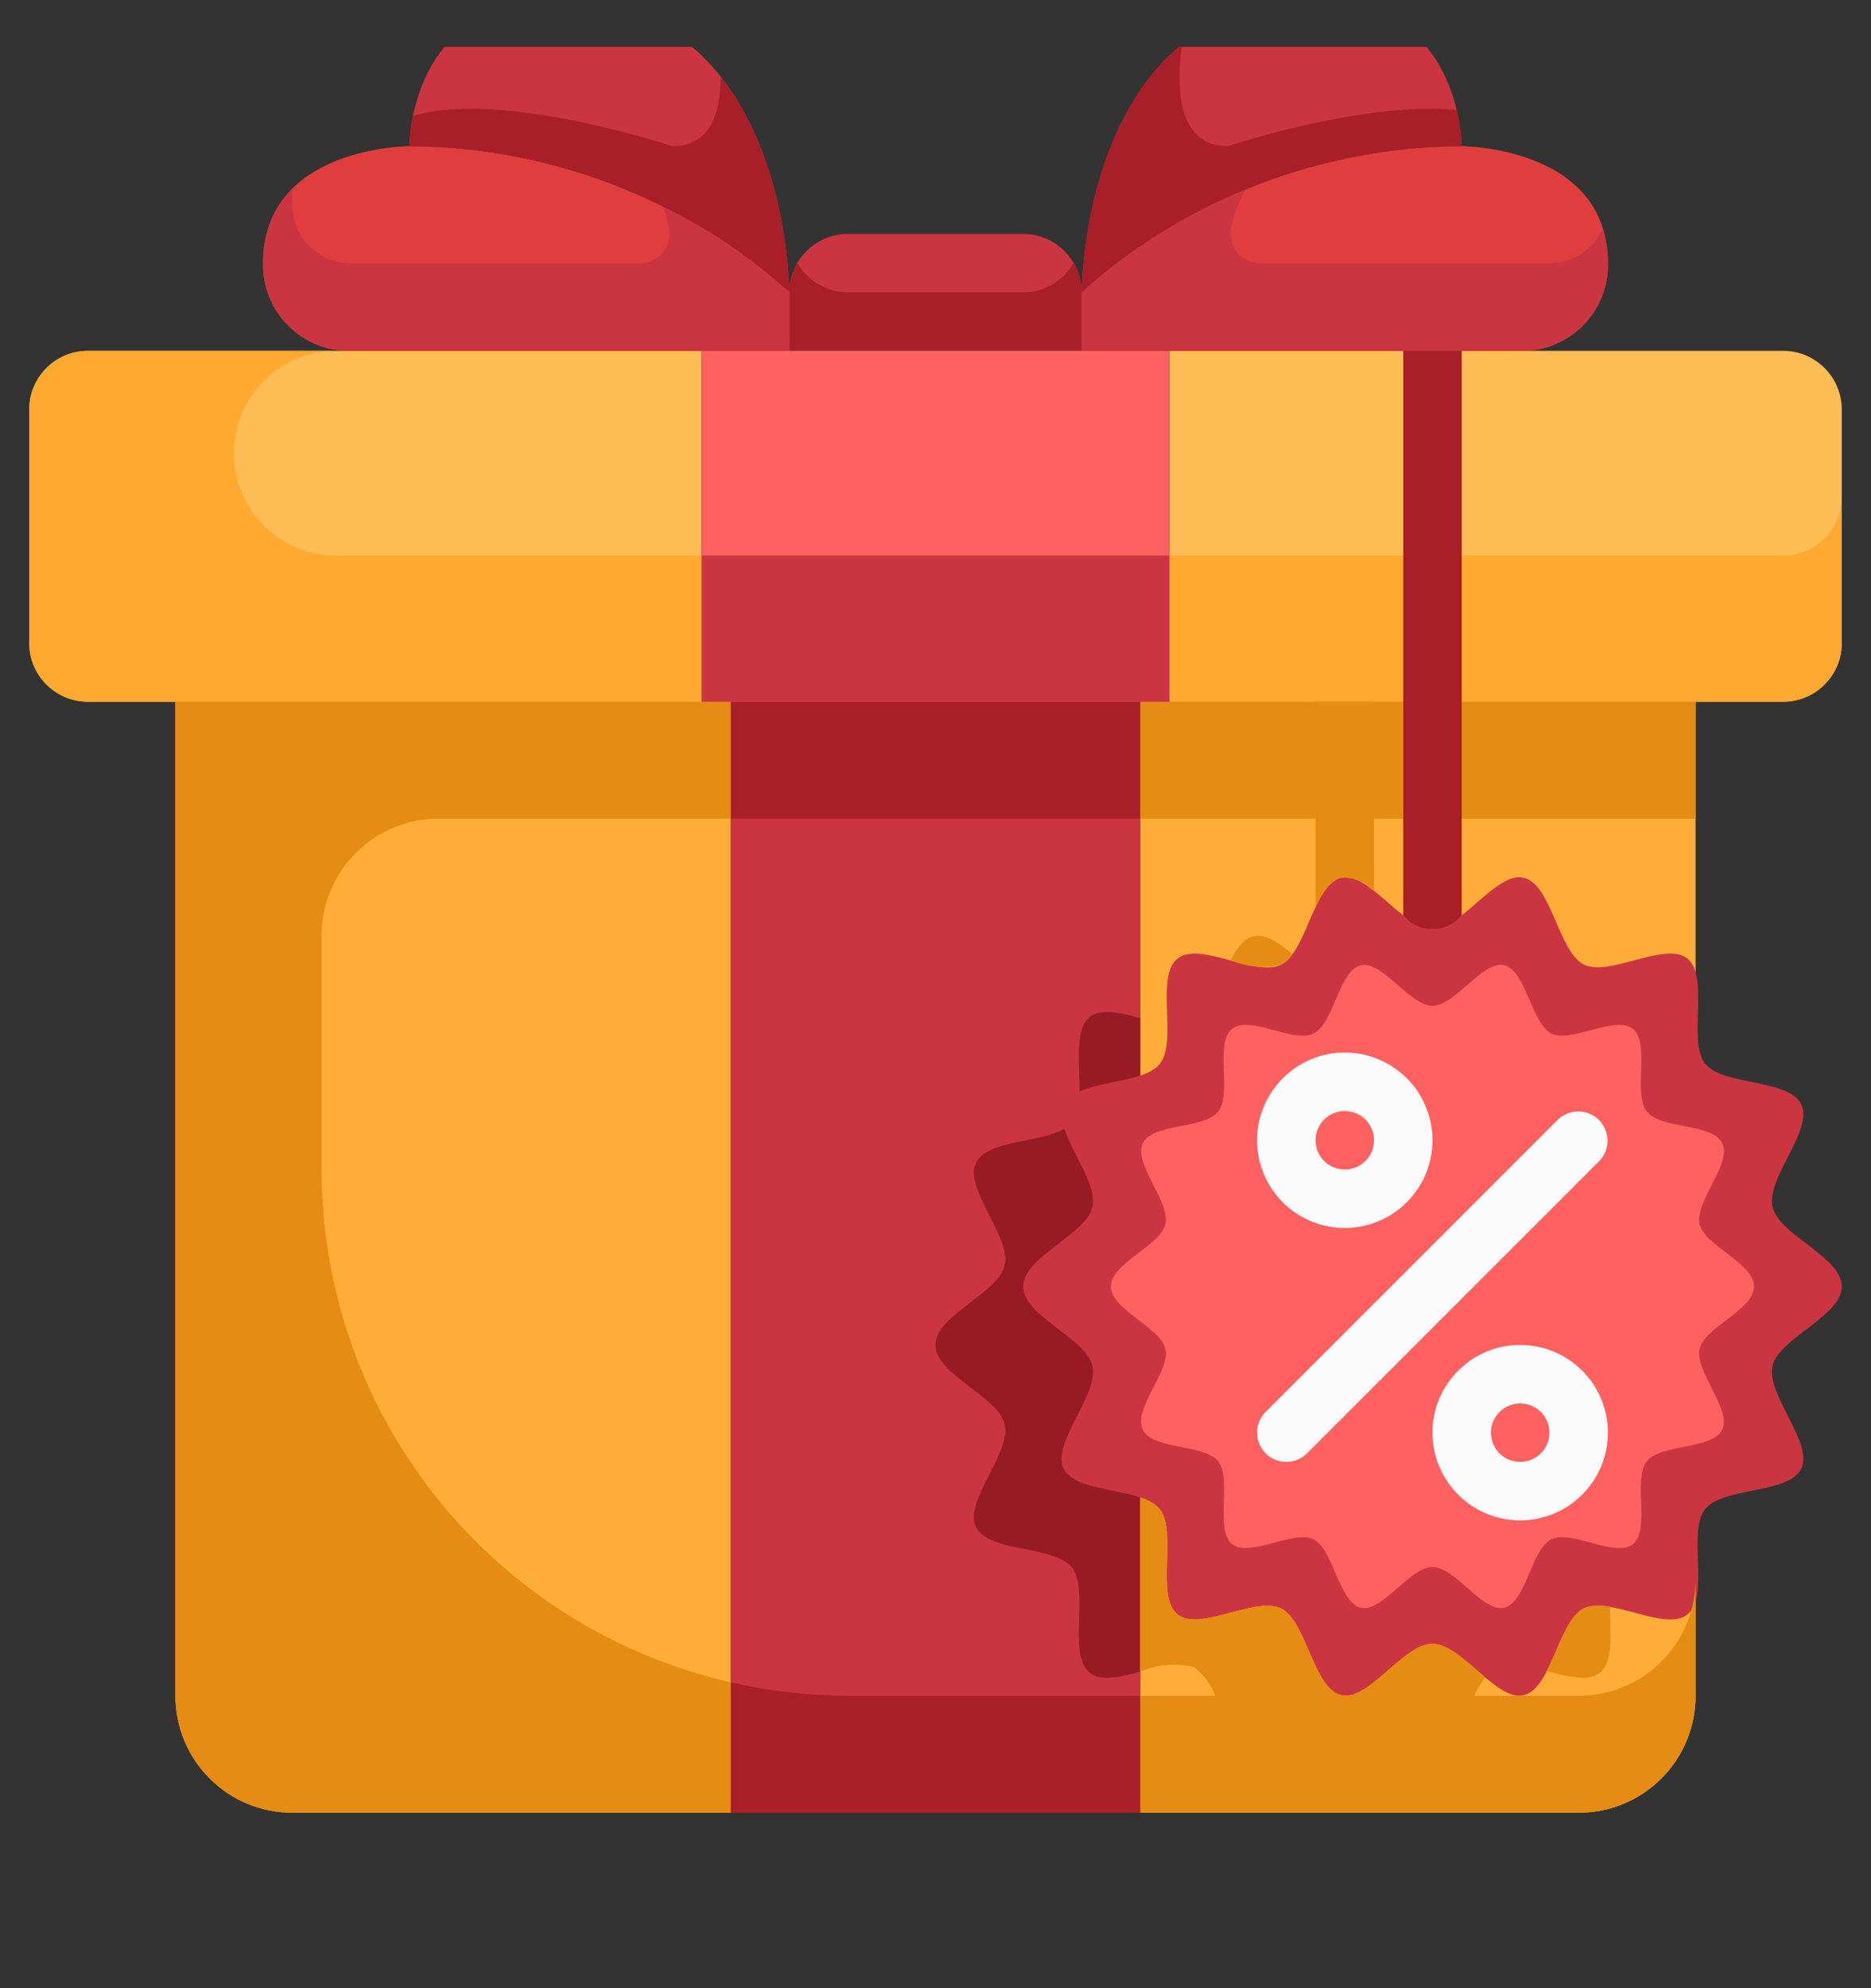
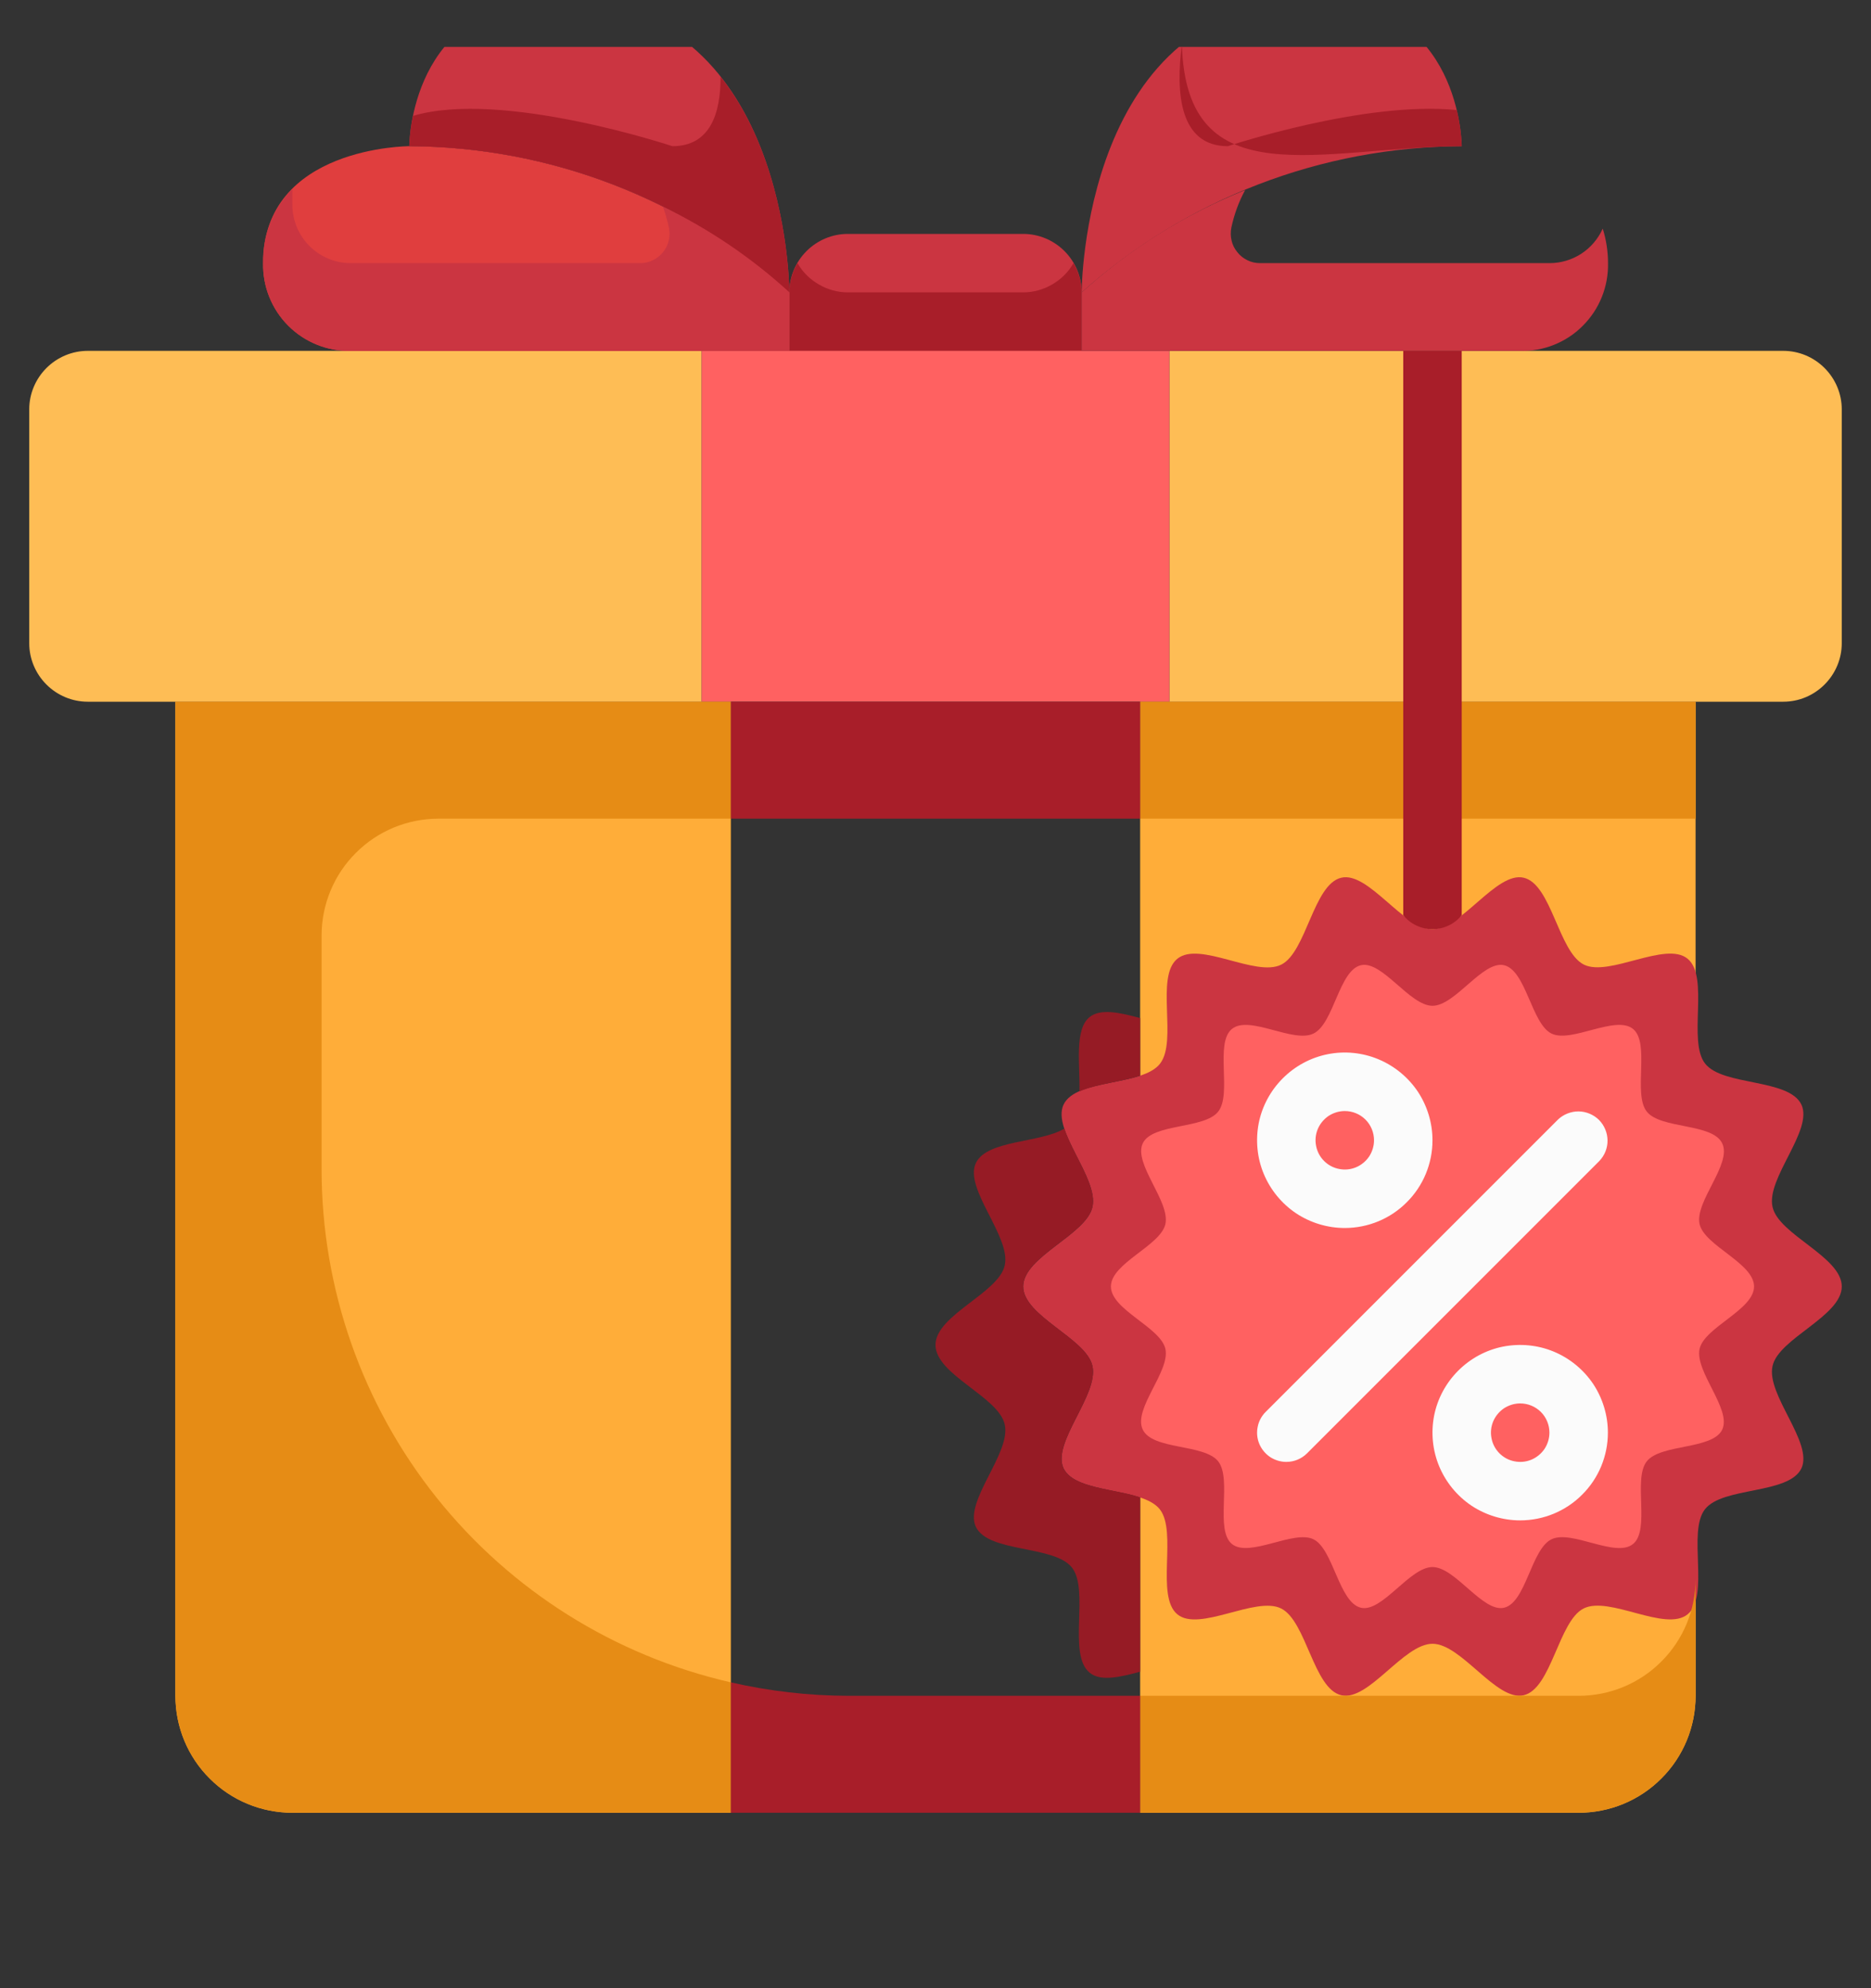
<svg xmlns="http://www.w3.org/2000/svg" class="h-4 w-4 mr-1" width="16" height="17" viewBox="0 0 16 17" fill="none">
  <rect x="0" y="0" width="16" height="17" fill="#333333" stroke="none" />
  <g clip-path="url(#clip0_5578_40334)">
    <path d="M10 6H14.5V14.5C14.5 14.765 14.395 15.02 14.207 15.207C14.02 15.395 13.765 15.5 13.5 15.5H9.75V6H10ZM6.25 6V15.5H2.5C2.235 15.5 1.98 15.395 1.793 15.207C1.605 15.02 1.5 14.765 1.5 14.5V6H6.25Z" fill="#FFAD39" />
    <path d="M6 3V6H0.75C0.618 6 0.491 5.947 0.397 5.853C0.303 5.759 0.25 5.632 0.25 5.5V3.5C0.25 3.368 0.303 3.241 0.397 3.147C0.491 3.053 0.618 3 0.75 3H6ZM15.75 3.5V5.5C15.75 5.632 15.697 5.759 15.603 5.853C15.509 5.947 15.383 6 15.25 6H10V3H15.25C15.383 3 15.509 3.053 15.603 3.147C15.697 3.241 15.75 3.368 15.75 3.5Z" fill="#FEBD55" />
    <path d="M9.25 2.5V3H6.75V2.5C6.75 2.368 6.803 2.241 6.897 2.147C6.991 2.053 7.118 2 7.25 2H8.75C8.882 2 9.009 2.053 9.103 2.147C9.197 2.241 9.25 2.368 9.25 2.5Z" fill="#CB3541" />
    <path d="M8.75 2.5H7.25C7.163 2.5 7.077 2.476 7.002 2.432C6.926 2.388 6.863 2.326 6.82 2.25C6.775 2.326 6.751 2.412 6.75 2.5V3H9.25V2.5C9.249 2.412 9.225 2.326 9.18 2.25C9.137 2.326 9.074 2.388 8.998 2.432C8.923 2.476 8.837 2.5 8.75 2.5Z" fill="#A81E29" />
    <path d="M6.75 2.5V3H3C2.901 3.002 2.803 2.984 2.711 2.947C2.619 2.91 2.535 2.855 2.465 2.785C2.395 2.715 2.34 2.631 2.303 2.539C2.266 2.448 2.248 2.349 2.25 2.25C2.25 1.25 3.5 1.25 3.5 1.25C4.7 1.255 5.856 1.7 6.75 2.5Z" fill="#E03E3E" />
    <path d="M4.75 0C6.75 0 6.75 2.5 6.75 2.5C5.856 1.7 4.7 1.255 3.5 1.25C3.5 1.25 3.5 0 4.75 0ZM9.25 2.5C9.25 2.5 9.25 0 11.25 0C12.5 0 12.5 1.25 12.5 1.25C11.3 1.255 10.144 1.7 9.25 2.5Z" fill="#CB3541" />
-     <path d="M9.25 2.5C10.144 1.7 11.3 1.255 12.5 1.25C12.5 1.25 13.75 1.25 13.75 2.25C13.752 2.349 13.734 2.448 13.697 2.539C13.66 2.631 13.605 2.715 13.535 2.785C13.465 2.855 13.381 2.91 13.29 2.947C13.197 2.984 13.099 3.002 13 3H9.25V2.5Z" fill="#E03E3E" />
-     <path d="M6.25 6H9.75V15.5H6.25V6Z" fill="#CB3541" />
    <path d="M10 3V6H6V3H9.25H10Z" fill="#FF6161" />
    <path d="M15.158 10.32C15.21 10.558 15.75 10.745 15.75 11C15.75 11.255 15.21 11.443 15.158 11.68C15.102 11.925 15.508 12.335 15.405 12.555C15.297 12.78 14.732 12.71 14.58 12.905C14.428 13.1 14.623 13.648 14.432 13.803C14.242 13.958 13.762 13.643 13.543 13.753C13.328 13.86 13.268 14.44 13.03 14.495C12.797 14.55 12.498 14.055 12.25 14.055C12.002 14.055 11.703 14.55 11.47 14.495C11.232 14.44 11.172 13.86 10.955 13.753C10.738 13.645 10.255 13.958 10.068 13.803C9.88 13.648 10.07 13.098 9.918 12.905C9.765 12.713 9.203 12.78 9.095 12.555C8.992 12.335 9.398 11.925 9.342 11.68C9.29 11.443 8.75 11.255 8.75 11C8.75 10.745 9.29 10.558 9.342 10.32C9.398 10.075 8.992 9.665 9.095 9.445C9.203 9.22 9.768 9.29 9.92 9.095C10.072 8.9 9.877 8.353 10.068 8.198C10.258 8.043 10.738 8.358 10.957 8.248C11.172 8.14 11.232 7.56 11.47 7.505C11.703 7.45 12.002 7.945 12.25 7.945C12.498 7.945 12.797 7.45 13.03 7.505C13.268 7.56 13.328 8.14 13.545 8.248C13.762 8.355 14.245 8.043 14.432 8.198C14.62 8.353 14.43 8.903 14.582 9.095C14.735 9.288 15.297 9.22 15.405 9.445C15.508 9.665 15.102 10.075 15.158 10.32Z" fill="#CB3541" />
    <path d="M15 11C15 11.2 14.575 11.348 14.534 11.534C14.492 11.727 14.809 12.049 14.728 12.223C14.647 12.397 14.2 12.344 14.082 12.496C13.963 12.648 14.114 13.081 13.965 13.202C13.816 13.324 13.44 13.077 13.267 13.162C13.093 13.248 13.05 13.703 12.862 13.747C12.68 13.789 12.445 13.399 12.25 13.399C12.055 13.399 11.82 13.789 11.638 13.747C11.45 13.703 11.403 13.247 11.233 13.162C11.064 13.078 10.684 13.323 10.535 13.202C10.387 13.081 10.537 12.649 10.418 12.496C10.299 12.344 9.855 12.4 9.772 12.223C9.688 12.045 10.008 11.727 9.966 11.534C9.925 11.348 9.5 11.2 9.5 11C9.5 10.8 9.925 10.652 9.966 10.466C10.008 10.273 9.691 9.951 9.772 9.777C9.853 9.603 10.3 9.656 10.418 9.504C10.537 9.352 10.386 8.919 10.535 8.798C10.684 8.676 11.06 8.923 11.233 8.837C11.407 8.752 11.45 8.297 11.638 8.253C11.82 8.211 12.055 8.6 12.25 8.6C12.445 8.6 12.68 8.211 12.862 8.253C13.05 8.297 13.097 8.753 13.267 8.837C13.436 8.922 13.816 8.676 13.965 8.798C14.113 8.919 13.963 9.351 14.082 9.504C14.201 9.656 14.645 9.601 14.728 9.777C14.812 9.954 14.492 10.273 14.534 10.466C14.575 10.652 15 10.8 15 11Z" fill="#FF6161" />
    <path d="M13 13C12.852 13 12.707 12.956 12.583 12.874C12.46 12.791 12.364 12.674 12.307 12.537C12.25 12.4 12.236 12.249 12.264 12.104C12.293 11.958 12.365 11.825 12.47 11.72C12.575 11.615 12.708 11.543 12.854 11.514C12.999 11.486 13.15 11.5 13.287 11.557C13.424 11.614 13.541 11.71 13.624 11.833C13.706 11.957 13.75 12.102 13.75 12.25C13.75 12.449 13.671 12.64 13.53 12.78C13.39 12.921 13.199 13 13 13ZM13 12C12.951 12 12.902 12.015 12.861 12.042C12.82 12.07 12.788 12.109 12.769 12.154C12.75 12.2 12.745 12.25 12.755 12.299C12.764 12.347 12.788 12.392 12.823 12.427C12.858 12.462 12.903 12.486 12.951 12.495C13 12.505 13.05 12.5 13.096 12.481C13.141 12.462 13.18 12.43 13.208 12.389C13.235 12.348 13.25 12.299 13.25 12.25C13.25 12.184 13.224 12.12 13.177 12.073C13.13 12.026 13.066 12 13 12ZM11.5 10.5C11.352 10.5 11.207 10.456 11.083 10.374C10.96 10.291 10.864 10.174 10.807 10.037C10.75 9.9 10.736 9.749 10.764 9.604C10.793 9.458 10.865 9.325 10.97 9.22C11.075 9.115 11.208 9.043 11.354 9.014C11.499 8.985 11.65 9 11.787 9.057C11.924 9.114 12.041 9.21 12.124 9.333C12.206 9.457 12.25 9.602 12.25 9.75C12.25 9.949 12.171 10.14 12.03 10.28C11.89 10.421 11.699 10.5 11.5 10.5ZM11.5 9.5C11.451 9.5 11.402 9.515 11.361 9.542C11.32 9.57 11.288 9.609 11.269 9.654C11.25 9.7 11.245 9.75 11.255 9.799C11.264 9.847 11.288 9.892 11.323 9.927C11.358 9.962 11.403 9.986 11.451 9.995C11.5 10.005 11.55 10 11.596 9.981C11.641 9.962 11.68 9.93 11.708 9.889C11.735 9.848 11.75 9.799 11.75 9.75C11.75 9.684 11.724 9.62 11.677 9.573C11.63 9.526 11.566 9.5 11.5 9.5ZM11 12.5C10.951 12.5 10.902 12.485 10.861 12.458C10.82 12.43 10.788 12.391 10.769 12.346C10.75 12.3 10.745 12.25 10.755 12.201C10.764 12.153 10.788 12.108 10.823 12.073L13.323 9.573C13.37 9.528 13.434 9.503 13.499 9.503C13.565 9.504 13.627 9.53 13.674 9.576C13.72 9.623 13.746 9.685 13.747 9.751C13.748 9.816 13.722 9.88 13.677 9.927L11.177 12.427C11.13 12.474 11.066 12.5 11 12.5Z" fill="#FBFBFB" />
    <path d="M14.5 7V6H9.75V7H14.5ZM13.5 14.5H9.75V15.5H13.5C13.765 15.5 14.02 15.395 14.207 15.207C14.395 15.02 14.5 14.765 14.5 14.5V13.5C14.5 13.765 14.395 14.02 14.207 14.207C14.02 14.395 13.765 14.5 13.5 14.5ZM2.75 10V8C2.75 7.735 2.855 7.48 3.043 7.293C3.23 7.105 3.485 7 3.75 7H6.25V6H1.5V14.5C1.5 14.765 1.605 15.02 1.793 15.207C1.98 15.395 2.235 15.5 2.5 15.5H6.25V14.385C5.256 14.158 4.369 13.601 3.733 12.805C3.097 12.008 2.751 11.019 2.75 10Z" fill="#E68C15" />
    <path d="M7.25 14.5C6.913 14.499 6.578 14.46 6.25 14.385V15.5H9.75V14.5H7.25ZM6.25 6H9.75V7H6.25V6Z" fill="#A81E29" />
-     <path d="M2.875 4.75C2.643 4.75 2.42 4.658 2.256 4.494C2.092 4.33 2 4.107 2 3.875C2 3.643 2.092 3.42 2.256 3.256C2.42 3.092 2.643 3 2.875 3H0.75C0.618 3 0.491 3.053 0.397 3.147C0.303 3.241 0.25 3.368 0.25 3.5V5.5C0.25 5.632 0.303 5.759 0.397 5.853C0.491 5.947 0.618 6 0.75 6H6V4.75H2.875ZM15.25 4.75H10V6H15.25C15.383 6 15.509 5.947 15.603 5.853C15.697 5.759 15.75 5.632 15.75 5.5V4.25C15.75 4.383 15.697 4.51 15.604 4.604C15.51 4.697 15.383 4.75 15.25 4.75Z" fill="#FFA930" />
-     <path d="M6 4.75V6H10V4.75H6Z" fill="#CB3541" />
-     <path d="M5.75 1.25C5.75 1.25 4.291 0.764 3.532 0.991C3.514 1.076 3.503 1.163 3.5 1.25C4.7 1.255 5.856 1.699 6.75 2.5C6.75 2.5 6.75 1.396 6.162 0.656C6.163 0.972 6.072 1.25 5.75 1.25ZM10.5 1.25C10.085 1.25 10.053 0.79 10.107 0.38C9.25 1.079 9.25 2.5 9.25 2.5C10.144 1.699 11.3 1.255 12.5 1.25C12.496 1.146 12.482 1.042 12.457 0.941C11.667 0.861 10.5 1.25 10.5 1.25Z" fill="#A81E29" />
+     <path d="M5.75 1.25C5.75 1.25 4.291 0.764 3.532 0.991C3.514 1.076 3.503 1.163 3.5 1.25C4.7 1.255 5.856 1.699 6.75 2.5C6.75 2.5 6.75 1.396 6.162 0.656C6.163 0.972 6.072 1.25 5.75 1.25ZM10.5 1.25C10.085 1.25 10.053 0.79 10.107 0.38C10.144 1.699 11.3 1.255 12.5 1.25C12.496 1.146 12.482 1.042 12.457 0.941C11.667 0.861 10.5 1.25 10.5 1.25Z" fill="#A81E29" />
    <path d="M5.72 1.946C5.728 1.982 5.727 2.02 5.719 2.057C5.71 2.093 5.694 2.127 5.67 2.156C5.647 2.185 5.617 2.209 5.583 2.225C5.55 2.242 5.513 2.25 5.475 2.25H3C2.868 2.25 2.741 2.198 2.647 2.104C2.553 2.01 2.5 1.883 2.5 1.75V1.616C2.418 1.699 2.353 1.798 2.31 1.907C2.267 2.017 2.247 2.133 2.25 2.25C2.248 2.35 2.266 2.448 2.303 2.54C2.34 2.632 2.395 2.715 2.465 2.785C2.536 2.856 2.619 2.911 2.711 2.948C2.803 2.985 2.901 3.003 3 3H6.75V2.5C6.428 2.204 6.063 1.957 5.668 1.767C5.69 1.825 5.707 1.885 5.72 1.946ZM13.251 2.25H10.775C10.738 2.25 10.701 2.242 10.667 2.225C10.634 2.209 10.604 2.186 10.581 2.156C10.557 2.127 10.54 2.093 10.532 2.057C10.523 2.02 10.523 1.982 10.53 1.946C10.554 1.834 10.593 1.726 10.648 1.625C10.134 1.832 9.661 2.128 9.25 2.5V3H13.001C13.1 3.003 13.198 2.985 13.29 2.948C13.382 2.911 13.466 2.856 13.536 2.785C13.606 2.715 13.661 2.632 13.698 2.54C13.735 2.448 13.753 2.35 13.751 2.25C13.751 2.15 13.736 2.051 13.706 1.955C13.666 2.043 13.602 2.118 13.522 2.17C13.441 2.222 13.347 2.25 13.251 2.25Z" fill="#CB3541" />
    <path d="M12.5 7.825V3H12V7.825C12.03 7.862 12.068 7.893 12.111 7.913C12.155 7.934 12.202 7.945 12.25 7.945C12.298 7.945 12.345 7.934 12.389 7.913C12.432 7.893 12.47 7.862 12.5 7.825Z" fill="#A81E29" />
    <path d="M9.095 12.555C8.992 12.335 9.398 11.925 9.342 11.68C9.29 11.442 8.75 11.255 8.75 11C8.75 10.745 9.29 10.557 9.342 10.32C9.383 10.139 9.174 9.87 9.102 9.65C8.894 9.775 8.44 9.745 8.345 9.945C8.242 10.165 8.648 10.575 8.592 10.82C8.54 11.057 8 11.245 8 11.5C8 11.755 8.54 11.942 8.592 12.18C8.648 12.425 8.242 12.835 8.345 13.055C8.453 13.28 9.018 13.21 9.168 13.405C9.318 13.6 9.127 14.147 9.318 14.302C9.411 14.38 9.579 14.34 9.75 14.294V12.803C9.523 12.727 9.177 12.726 9.095 12.555Z" fill="#961B25" />
-     <path d="M11.47 14.495C11.232 14.44 11.172 13.86 10.955 13.752C10.738 13.645 10.255 13.957 10.068 13.803C9.88 13.648 10.07 13.098 9.918 12.905C9.873 12.856 9.814 12.82 9.75 12.803V14.294C9.894 14.233 10.053 14.218 10.205 14.252C10.291 14.314 10.356 14.4 10.391 14.5C10.486 14.705 10.566 14.96 10.72 14.995C10.953 15.05 11.252 14.555 11.5 14.555C11.748 14.555 12.047 15.05 12.28 14.995C12.434 14.96 12.513 14.705 12.608 14.5C12.633 14.444 12.664 14.391 12.7 14.341C12.547 14.213 12.39 14.055 12.249 14.055C12.002 14.055 11.703 14.55 11.47 14.495ZM13.768 13.74C13.693 13.721 13.615 13.725 13.543 13.752C13.402 13.823 13.328 14.093 13.226 14.289C13.405 14.336 13.584 14.383 13.683 14.303C13.8 14.207 13.771 13.96 13.768 13.74ZM10.957 8.248C10.995 8.225 11.027 8.194 11.052 8.158C10.935 8.06 10.821 7.981 10.72 8.005C10.638 8.024 10.577 8.108 10.524 8.211C10.661 8.269 10.813 8.282 10.957 8.248ZM11.47 7.505C11.522 7.503 11.574 7.511 11.622 7.531C11.67 7.55 11.714 7.579 11.75 7.617V6H11.25V7.758C11.309 7.633 11.375 7.527 11.47 7.505Z" fill="#E68C15" />
    <path d="M9.75 8.705C9.579 8.659 9.412 8.62 9.317 8.697C9.187 8.804 9.236 9.097 9.231 9.332C9.375 9.268 9.59 9.25 9.75 9.197V8.705Z" fill="#961B25" />
  </g>
  <defs>
    <clipPath id="clip0_5578_40334">
      <rect width="16" height="16" fill="white" transform="translate(0 0.401)" />
    </clipPath>
  </defs>
</svg>